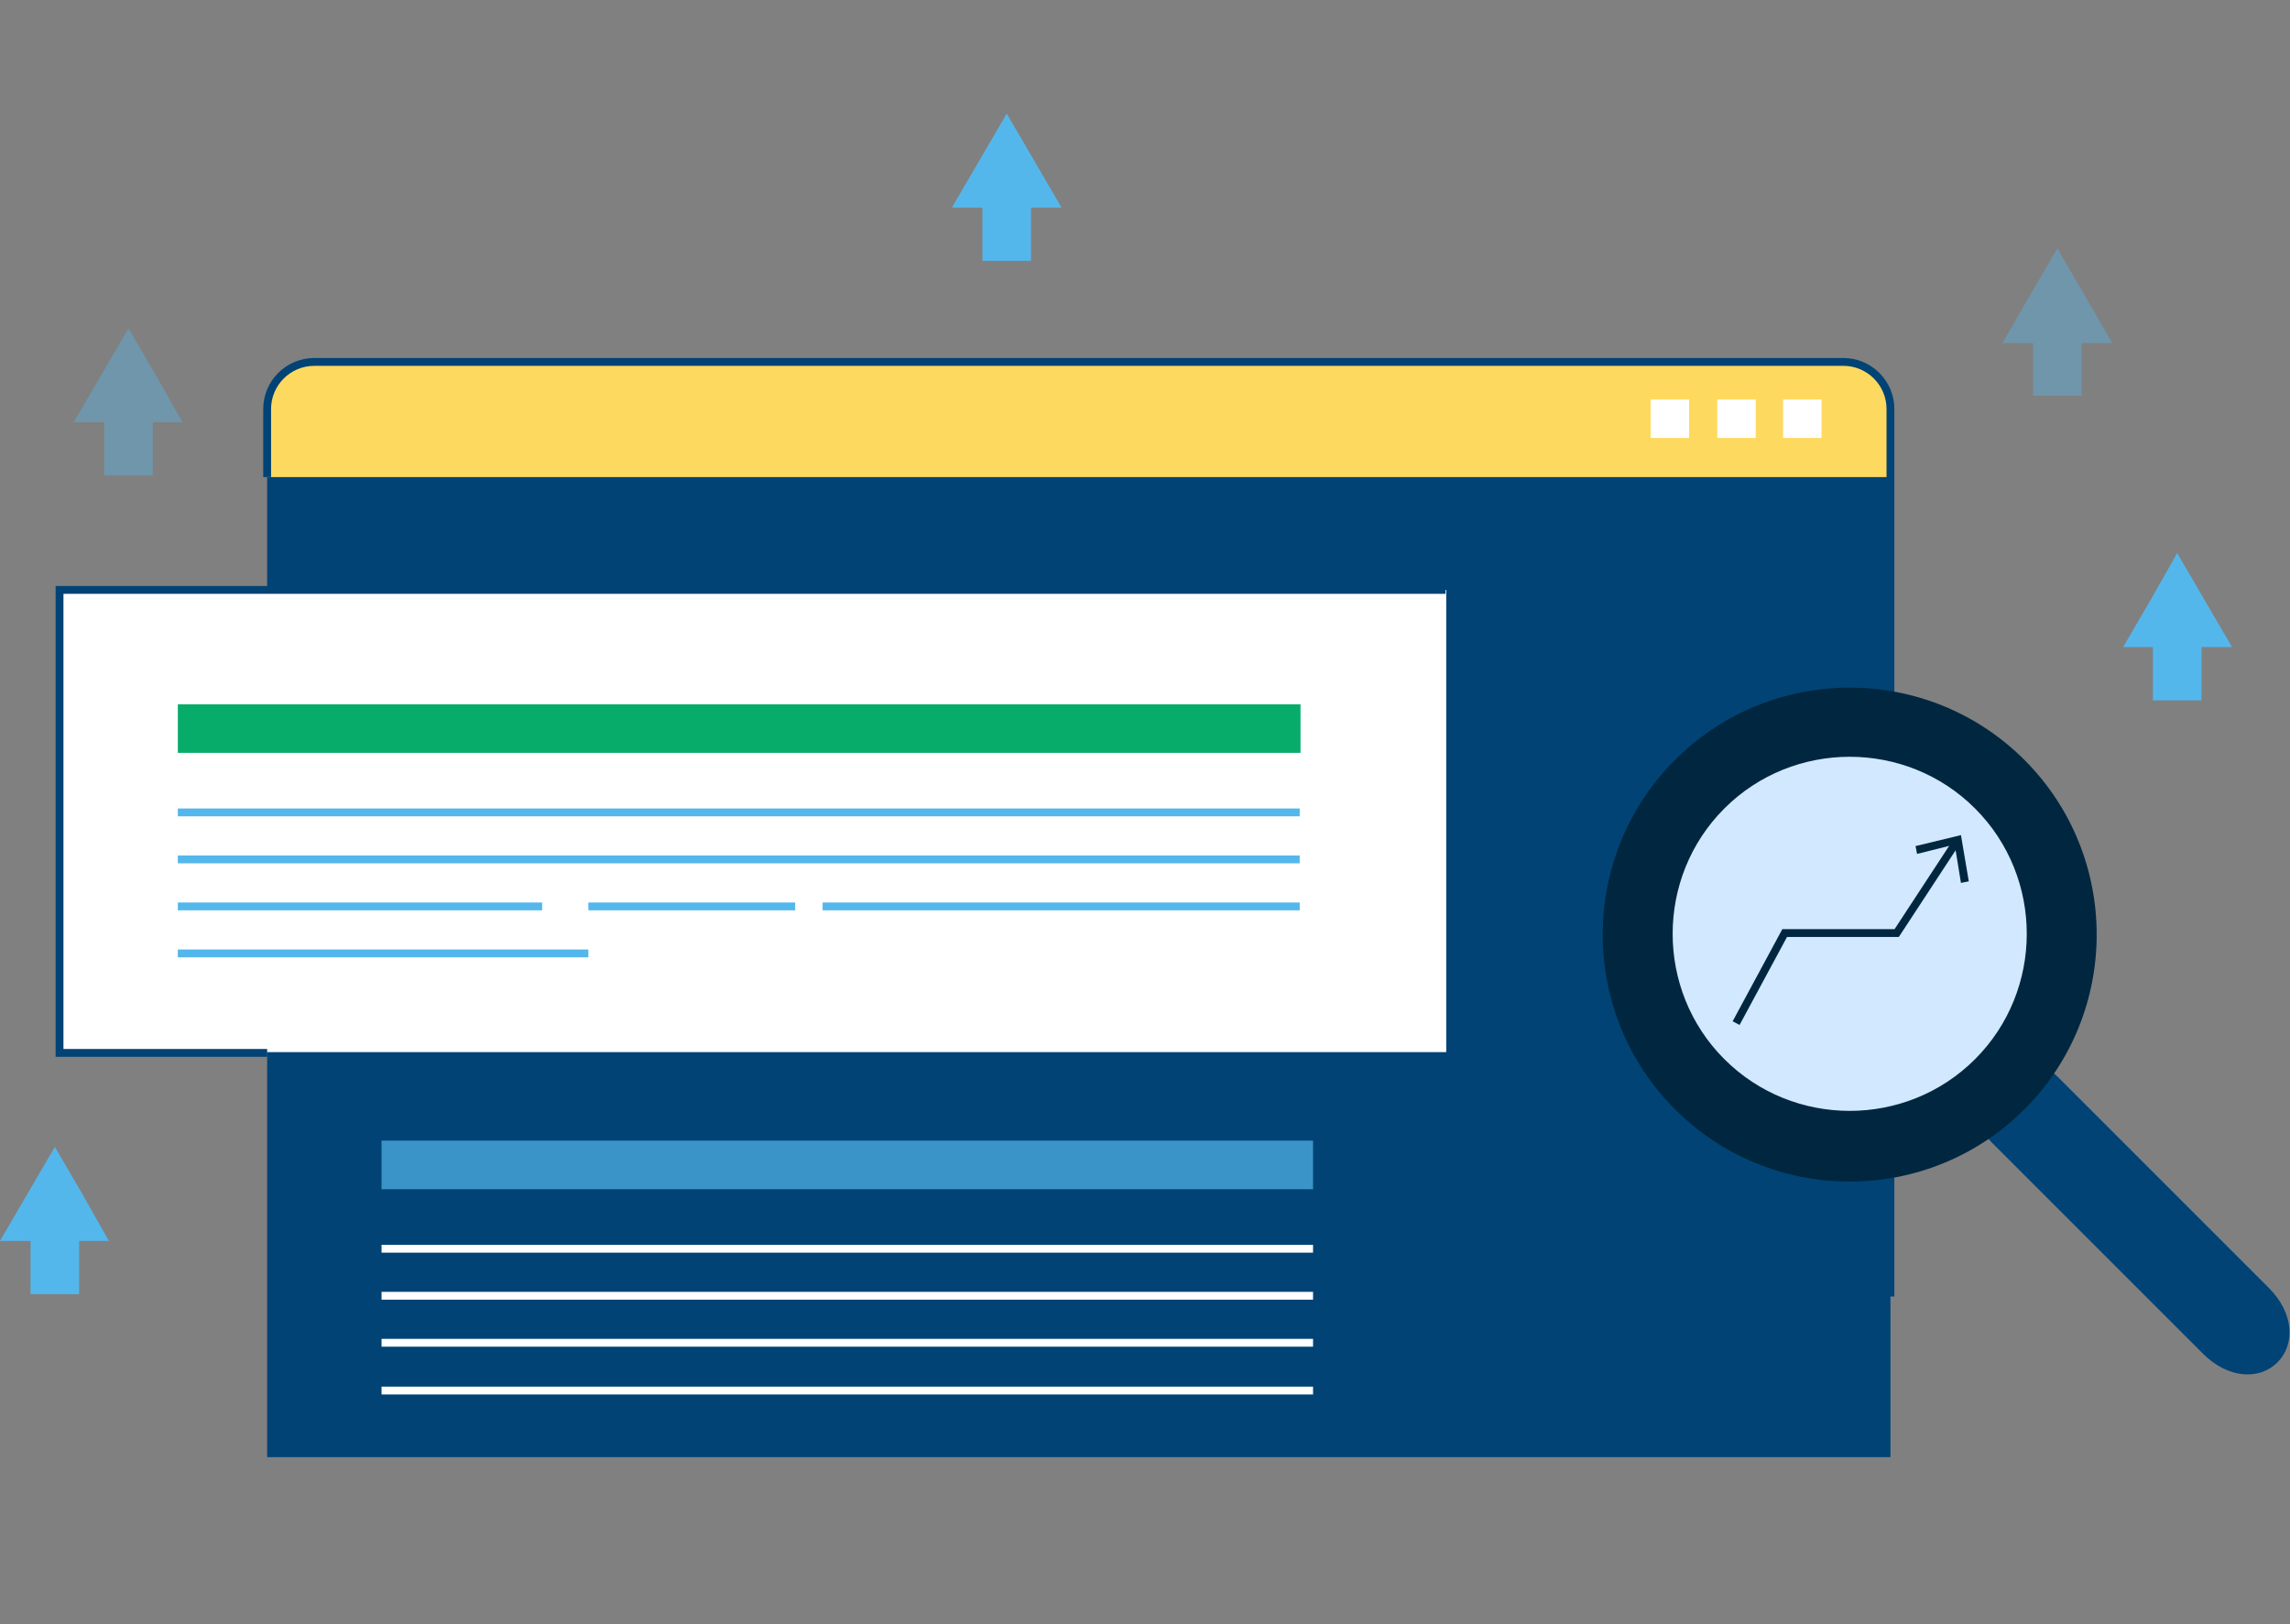
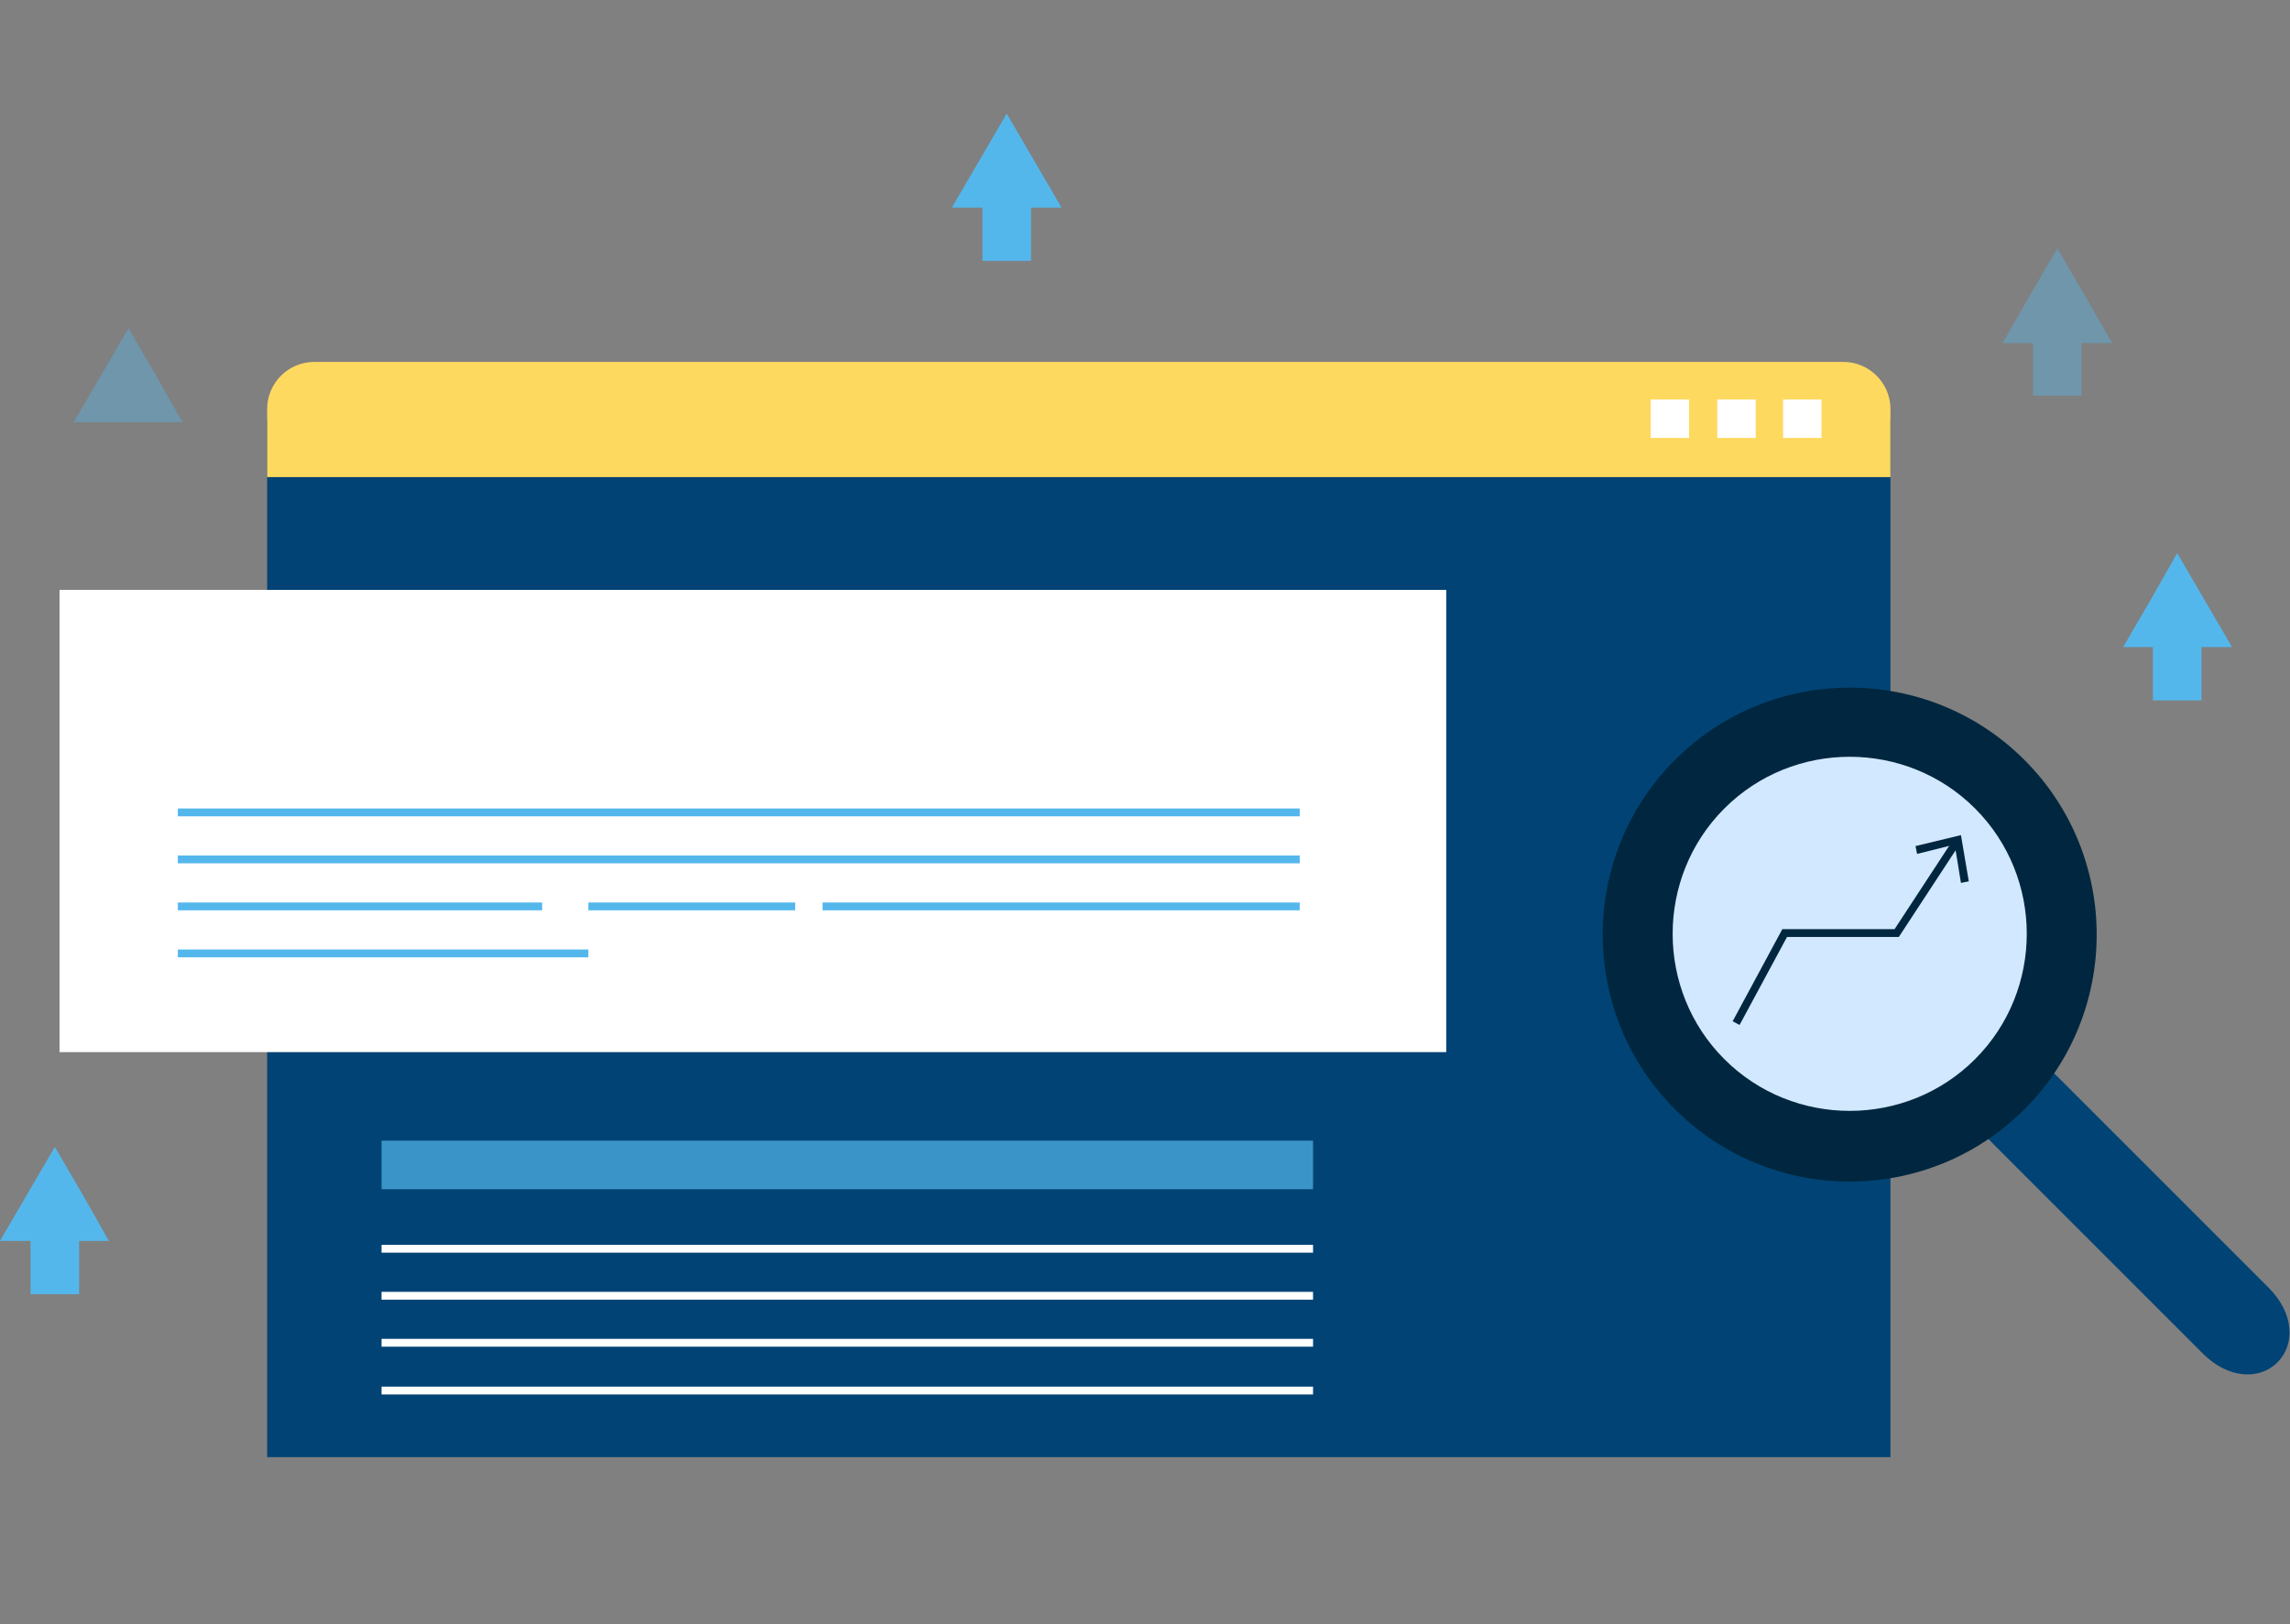
<svg xmlns="http://www.w3.org/2000/svg" version="1.1" viewBox="0 0 292.3 207.3">
  <rect x="0" y="0" width="292.3" height="207.3" fill="#808080" stroke="none" />
  <defs>
    <style> .cls-1 { stroke: #00273f; } .cls-1, .cls-2, .cls-3, .cls-4 { fill: none; stroke-miterlimit: 10; } .cls-5, .cls-6, .cls-7, .cls-8, .cls-9, .cls-10, .cls-11, .cls-12 { stroke-width: 0px; } .cls-5, .cls-7 { fill: #54b7ec; } .cls-6 { fill: #d2e8ff; } .cls-2 { stroke: #fff; } .cls-7 { mix-blend-mode: multiply; opacity: .7; } .cls-8 { fill: #08ac6a; } .cls-9 { fill: #00273f; } .cls-3 { stroke: #014375; } .cls-4 { stroke: #54b7ec; } .cls-13 { opacity: .4; } .cls-14 { isolation: isolate; } .cls-10 { fill: #fff; } .cls-11 { fill: #014375; } .cls-12 { fill: #fed95f; } </style>
  </defs>
  <g class="cls-14">
    <g id="Layer_1" data-name="Layer 1">
      <rect class="cls-11" x="34.1" y="53.5" width="207.2" height="132.5" />
      <path class="cls-12" d="M34.1,60.9v-8.7c0-3.3,2.7-6,6-6h195.2c3.3,0,6,2.7,6,6v8.7" />
      <g>
        <rect class="cls-10" x="210.7" y="51" width="4.9" height="4.9" />
        <rect class="cls-10" x="219.2" y="51" width="4.9" height="4.9" />
        <rect class="cls-10" x="227.6" y="51" width="4.9" height="4.9" />
      </g>
      <rect class="cls-7" x="48.7" y="145.6" width="118.9" height="6.2" />
      <g>
        <line class="cls-2" x1="48.7" y1="159.4" x2="167.6" y2="159.4" />
        <line class="cls-2" x1="48.7" y1="165.4" x2="167.6" y2="165.4" />
        <line class="cls-2" x1="48.7" y1="171.4" x2="167.6" y2="171.4" />
        <line class="cls-2" x1="48.7" y1="177.5" x2="167.6" y2="177.5" />
      </g>
-       <path class="cls-3" d="M34.1,60.9v-8.7c0-3.3,2.7-6,6-6h195.2c3.3,0,6,2.7,6,6v113.3" />
      <g>
-         <path class="cls-11" d="M289.6,164.4c3.2,3.2,3.4,7.2,1.1,9.5-2.3,2.3-6.3,2.1-9.5-1.1l-27-27c-3.2-3.2-3.9-7.7-1.6-10,2.3-2.3,6.8-1.6,10,1.6l27,27Z" />
+         <path class="cls-11" d="M289.6,164.4c3.2,3.2,3.4,7.2,1.1,9.5-2.3,2.3-6.3,2.1-9.5-1.1l-27-27c-3.2-3.2-3.9-7.7-1.6-10,2.3-2.3,6.8-1.6,10,1.6l27,27" />
        <path class="cls-9" d="M258.4,97c12.3,12.3,12.3,32.3,0,44.6-12.3,12.3-32.3,12.3-44.6,0-12.3-12.3-12.3-32.3,0-44.6,12.3-12.3,32.3-12.3,44.6,0Z" />
        <path class="cls-6" d="M252.1,103.2c8.8,8.8,8.8,23.2,0,32-8.8,8.8-23.2,8.8-32,0-8.8-8.8-8.8-23.2,0-32,8.8-8.8,23.2-8.8,32,0Z" />
      </g>
      <rect class="cls-10" x="7.6" y="75.3" width="177" height="59" />
      <g>
        <polygon class="cls-5" points="277.9 70.6 281.4 76.6 284.9 82.6 277.9 82.6 271 82.6 274.5 76.6 277.9 70.6" />
        <rect class="cls-5" x="274.8" y="80.9" width="6.2" height="8.5" />
      </g>
      <g class="cls-13">
        <polygon class="cls-5" points="262.6 31.7 266.1 37.7 269.6 43.8 262.6 43.8 255.6 43.8 259.1 37.7 262.6 31.7" />
        <rect class="cls-5" x="259.5" y="42" width="6.2" height="8.5" />
      </g>
      <g>
        <polygon class="cls-5" points="128.5 14.5 132 20.5 135.5 26.5 128.5 26.5 121.5 26.5 125 20.5 128.5 14.5" />
        <rect class="cls-5" x="125.4" y="24.8" width="6.2" height="8.5" />
      </g>
      <g class="cls-13">
        <polygon class="cls-5" points="16.4 41.9 19.9 47.9 23.3 53.9 16.4 53.9 9.4 53.9 12.9 47.9 16.4 41.9" />
-         <rect class="cls-5" x="13.3" y="52.2" width="6.2" height="8.5" />
      </g>
      <g>
        <polygon class="cls-5" points="7 146.4 10.5 152.4 13.9 158.4 7 158.4 0 158.4 3.5 152.4 7 146.4" />
        <rect class="cls-5" x="3.9" y="156.7" width="6.2" height="8.5" />
      </g>
-       <polyline class="cls-3" points="184.5 75.3 7.6 75.3 7.6 134.4 34.1 134.4" />
-       <rect class="cls-8" x="22.7" y="89.9" width="143.3" height="6.2" />
      <g>
        <line class="cls-4" x1="22.7" y1="103.7" x2="165.9" y2="103.7" />
        <line class="cls-4" x1="22.7" y1="109.7" x2="165.9" y2="109.7" />
        <line class="cls-4" x1="75.1" y1="115.7" x2="101.5" y2="115.7" />
        <line class="cls-4" x1="22.7" y1="115.7" x2="69.2" y2="115.7" />
        <line class="cls-4" x1="105" y1="115.7" x2="165.9" y2="115.7" />
        <line class="cls-4" x1="22.7" y1="121.7" x2="75.1" y2="121.7" />
      </g>
      <g>
        <polyline class="cls-1" points="221.6 130.6 227.8 119.1 242.1 119.1 249.7 107.5" />
        <polygon class="cls-9" points="251.3 112.5 250.3 112.7 249.5 107.8 244.7 109 244.5 108 250.3 106.6 251.3 112.5" />
      </g>
    </g>
  </g>
</svg>